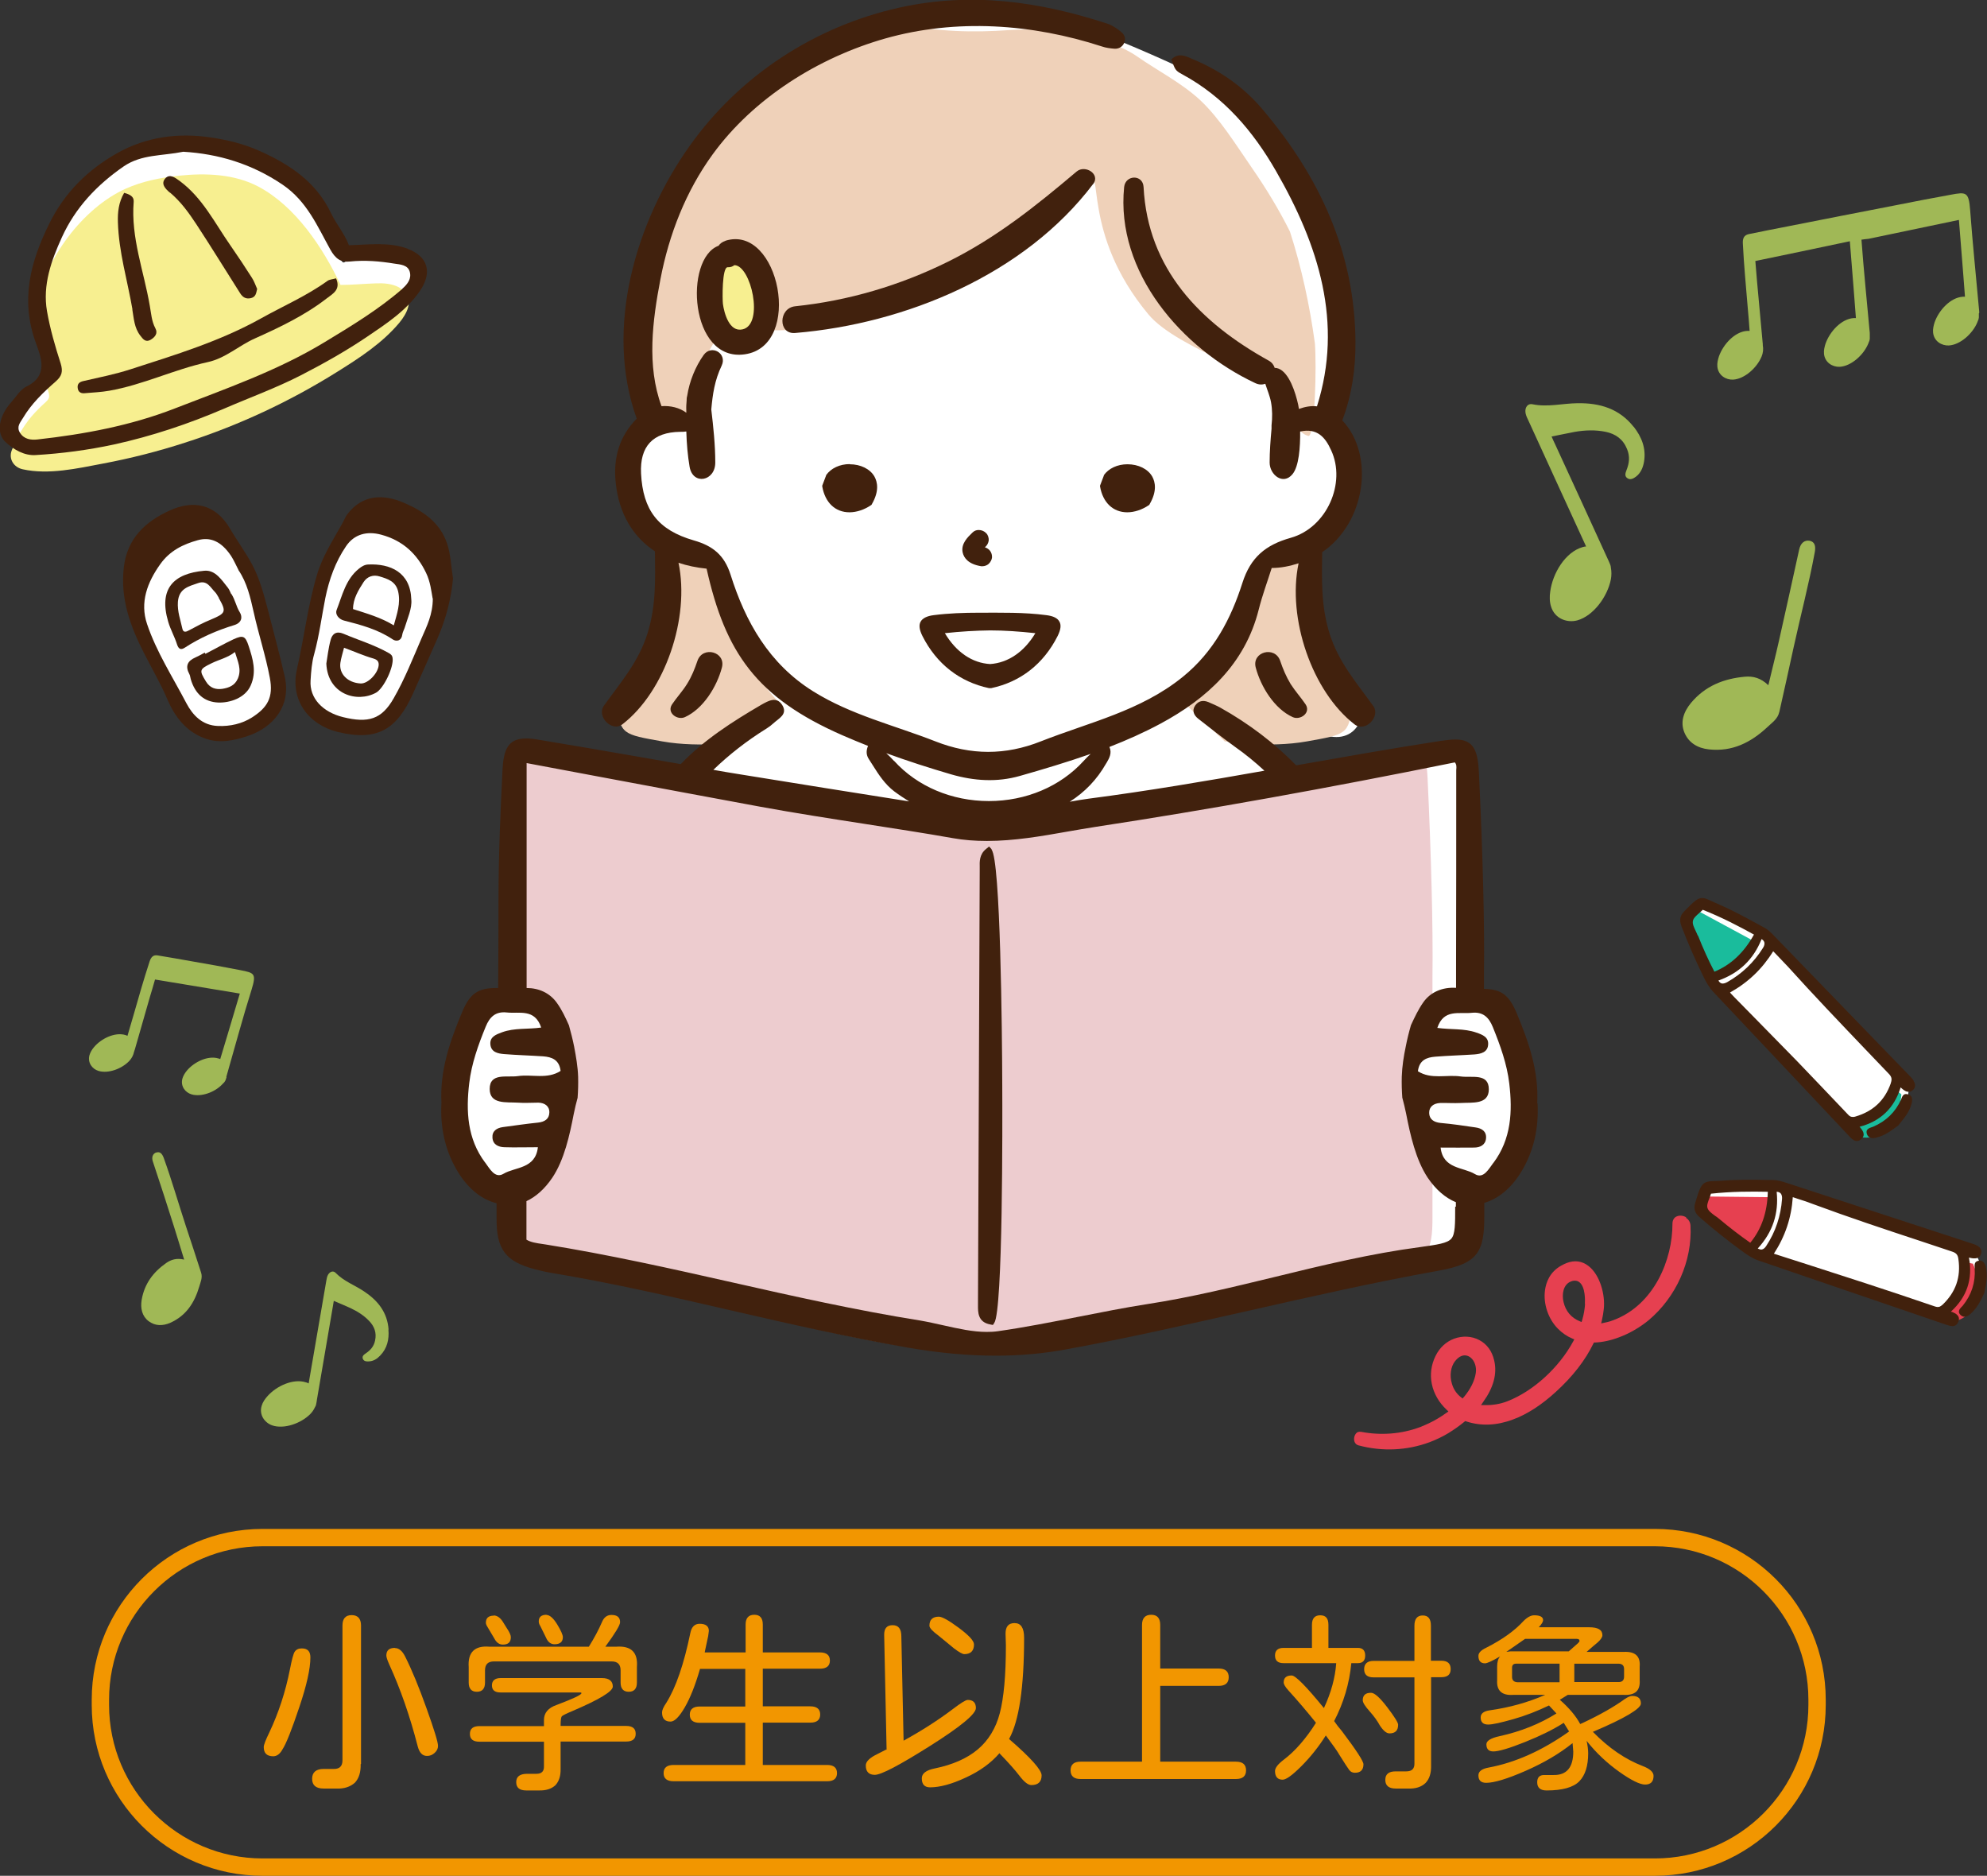
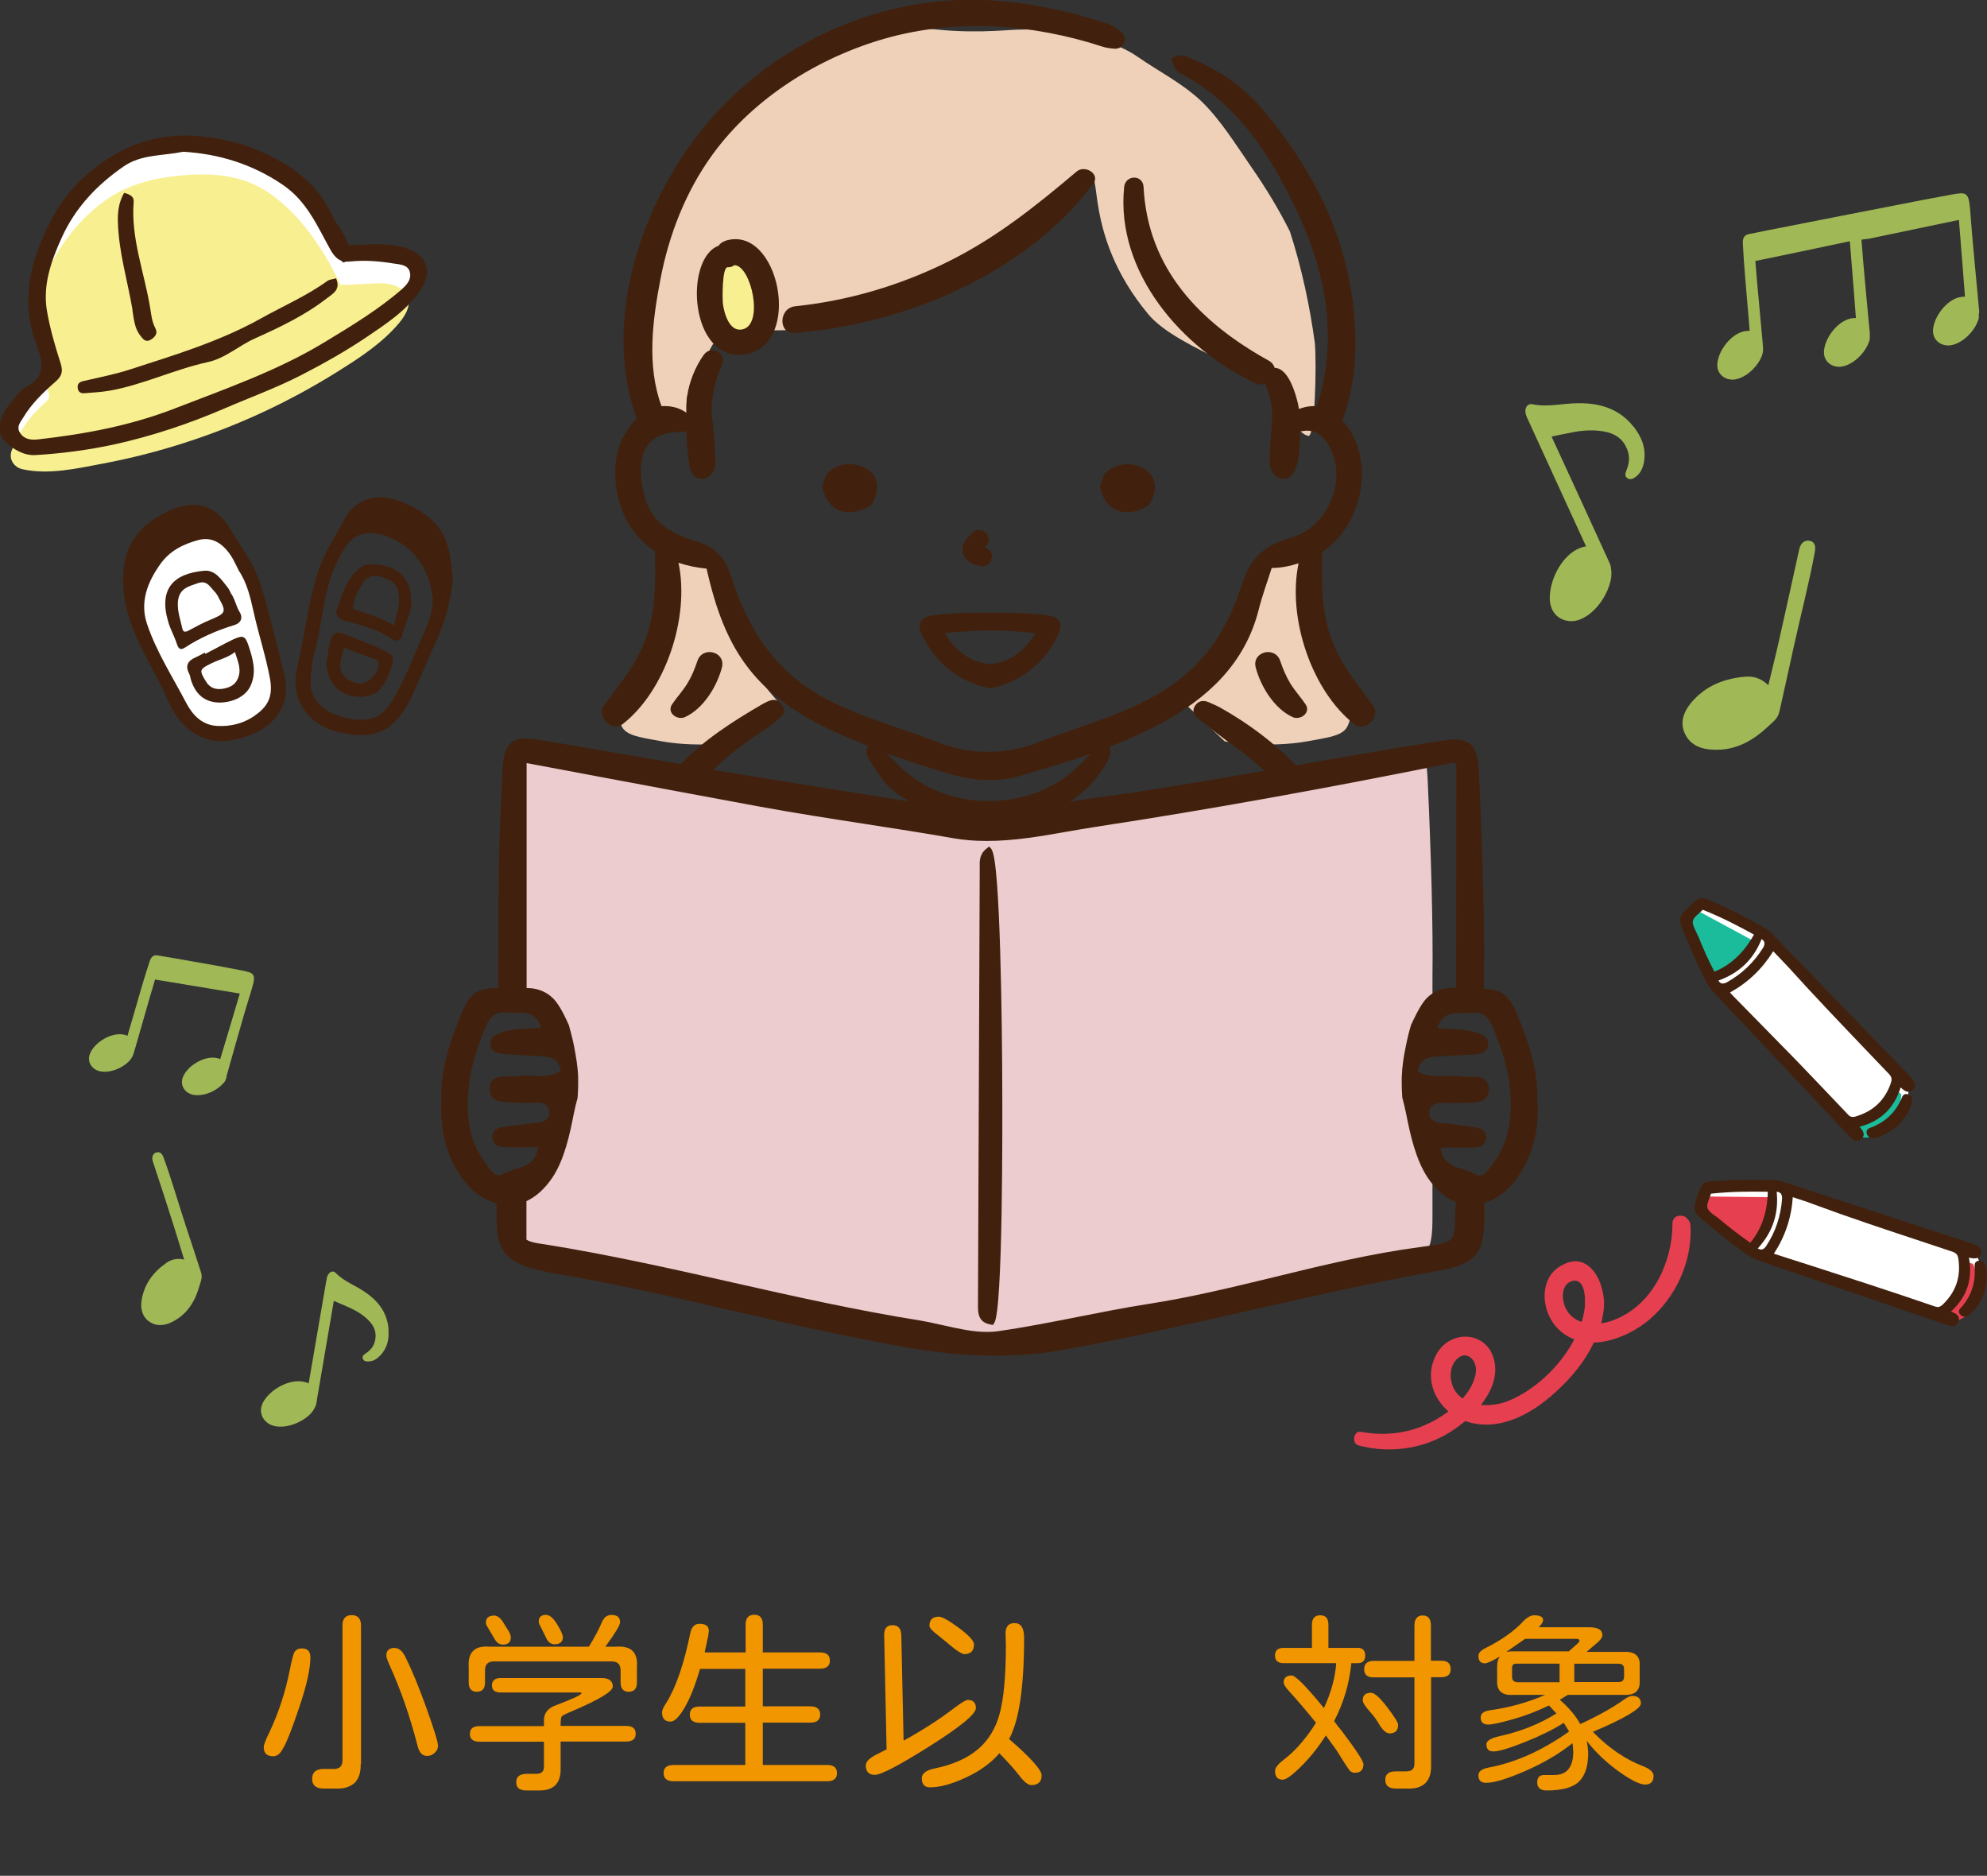
<svg xmlns="http://www.w3.org/2000/svg" id="_レイヤー_2" width="114.59" height="108.16" viewBox="0 0 114.59 108.16">
  <rect x="0" y="0" width="114.59" height="108.16" fill="#333333" stroke="none" />
  <defs>
    <style>.cls-1{fill:#a0b856;}.cls-2{fill:#fff;}.cls-3{fill:#f29600;}.cls-4{fill:#1abc9c;}.cls-5{fill:#41210d;}.cls-6{fill:#edcccf;}.cls-7{fill:#f7ef90;}.cls-8{fill:#e64050;}.cls-9{fill:#efd1b9;}</style>
  </defs>
  <g id="_ナビ">
    <g>
      <g>
-         <path class="cls-3" d="M95.44,89.16c4.88,0,8.85,3.97,8.85,8.85v.3c0,4.88-3.97,8.85-8.85,8.85H15.14c-4.88,0-8.85-3.97-8.85-8.85v-.3c0-4.88,3.97-8.85,8.85-8.85H95.44m0-1H15.14c-5.44,0-9.85,4.41-9.85,9.85v.3c0,5.44,4.41,9.85,9.85,9.85H95.44c5.44,0,9.85-4.41,9.85-9.85v-.3c0-5.44-4.41-9.85-9.85-9.85h0Z" />
        <g>
          <path class="cls-3" d="M17.41,95.05c.33,0,.49,.17,.49,.52,0,.64-.21,1.6-.64,2.87-.43,1.28-.75,2.1-.98,2.45-.14,.25-.32,.38-.52,.38-.37,0-.55-.18-.55-.53,0-.13,.11-.41,.32-.84,.53-1.12,.93-2.33,1.19-3.64,.11-.57,.2-.9,.27-1.01,.09-.14,.23-.2,.41-.2Zm3.39,6.67c.01,.47-.1,.82-.33,1.07-.27,.24-.62,.36-1.07,.34h-.74c-.44,0-.66-.19-.66-.56s.22-.57,.66-.57h.57c.34,.01,.52-.15,.52-.49v-7.78c0-.4,.18-.6,.53-.6s.54,.2,.54,.6v7.98Zm1.98-6.69c.22,0,.42,.16,.58,.48,.39,.77,.8,1.77,1.24,3s.66,1.94,.66,2.16c0,.15-.06,.28-.19,.4-.13,.12-.27,.18-.44,.18-.27,0-.44-.18-.54-.55-.45-1.75-1-3.32-1.64-4.72-.11-.25-.17-.42-.17-.52,0-.29,.16-.44,.49-.44Z" />
          <path class="cls-3" d="M33.96,94.95c.31-.5,.57-.98,.77-1.45,.11-.25,.29-.38,.53-.38,.34,0,.5,.14,.5,.42,0,.17-.28,.63-.85,1.41h.64c.85-.06,1.25,.33,1.18,1.18v.89c0,.35-.16,.53-.47,.53s-.47-.18-.47-.53v-.7c0-.35-.17-.52-.52-.52h-6.78c-.35,0-.52,.17-.52,.52v.7c0,.35-.16,.53-.47,.53s-.47-.18-.47-.53v-.89c-.06-.85,.34-1.25,1.18-1.18h5.74Zm-1.63,4.57h3.78c.37,0,.55,.15,.55,.45s-.18,.45-.55,.45h-3.78v1.57c.01,.41-.09,.72-.3,.95-.23,.21-.54,.31-.95,.3h-.73c-.39,0-.58-.16-.58-.48s.21-.48,.64-.48h.53c.29,0,.44-.14,.43-.43v-1.42h-3.72c-.37,0-.55-.15-.55-.45s.18-.45,.55-.45h3.72v-.35c0-.41,.24-.7,.73-.87,.95-.36,1.43-.58,1.43-.68,0-.03-.02-.04-.06-.04h-4.6c-.34,0-.5-.14-.5-.41s.17-.42,.5-.42h5.84c.42,0,.63,.17,.63,.49,0,.28-.78,.75-2.35,1.42-.36,.15-.56,.25-.6,.31-.04,.06-.06,.24-.06,.55Zm-3.86-6.37c.19,0,.37,.12,.52,.35l.23,.37c.16,.24,.24,.41,.24,.53,0,.29-.15,.43-.46,.43-.21,0-.37-.12-.49-.35l-.38-.64c-.07-.11-.11-.2-.11-.27,0-.27,.15-.41,.46-.41Zm3.04-.03c.19,0,.4,.18,.62,.54,.22,.36,.33,.61,.33,.74,0,.27-.16,.41-.48,.41-.21,0-.38-.12-.49-.38l-.33-.67c-.06-.09-.09-.18-.09-.27,0-.25,.15-.38,.45-.38Z" />
          <path class="cls-3" d="M42.98,101.78v-2.44h-2.63c-.38,0-.57-.16-.57-.47s.19-.47,.57-.47h2.63v-2.17h-2.61c-.27,.93-.56,1.67-.88,2.22s-.59,.82-.82,.82c-.33,0-.49-.18-.49-.53,0-.13,.08-.31,.25-.56,.55-.88,1.01-2.22,1.38-4.01,.07-.36,.25-.54,.54-.54,.35,0,.53,.14,.53,.41l-.04,.3-.15,.7-.05,.24h2.36v-1.61c0-.37,.17-.56,.5-.56s.49,.19,.49,.56v1.61h3.29c.39,0,.58,.16,.58,.47s-.19,.47-.58,.47h-3.29v2.17h2.74c.38,0,.57,.16,.57,.47s-.19,.47-.57,.47h-2.74v2.44h3.71c.38,0,.57,.16,.57,.47s-.19,.47-.57,.47h-8.85c-.39,0-.58-.16-.58-.47s.19-.47,.58-.47h4.15Z" />
          <path class="cls-3" d="M51.13,100.9l-.14-6.64c0-.37,.16-.55,.49-.55s.5,.21,.5,.64l.13,6.02c1.07-.59,2.02-1.2,2.85-1.83,.45-.34,.73-.52,.85-.52,.31,0,.47,.16,.47,.47,0,.34-.88,1.07-2.64,2.18-1.76,1.11-2.82,1.67-3.19,1.67-.34,0-.52-.18-.52-.54,0-.23,.23-.45,.69-.67l.49-.25Zm7.07-.62c1.25,1.08,1.87,1.78,1.87,2.09,0,.37-.2,.56-.59,.56-.19,0-.42-.18-.7-.55-.22-.29-.59-.71-1.12-1.26l-.02-.03c-.49,.57-1.14,1.04-1.95,1.41-.81,.38-1.5,.56-2.05,.56-.32,0-.48-.17-.48-.52,0-.28,.25-.47,.75-.57,1.02-.21,1.85-.57,2.47-1.09,.62-.52,1.05-1.22,1.28-2.1s.35-2.18,.35-3.91l-.02-.67c0-.41,.17-.61,.52-.61,.37,0,.55,.28,.55,.85,0,2.84-.29,4.78-.86,5.82Zm-4.06-7.06c.19,0,.57,.21,1.15,.64,.58,.43,.88,.75,.88,.96,0,.37-.19,.56-.56,.56-.1,0-.3-.11-.59-.33l-.9-.74c-.34-.25-.52-.44-.52-.57,0-.34,.18-.52,.54-.52Z" />
-           <path class="cls-3" d="M65.86,101.6v-7.9c0-.39,.18-.59,.53-.59s.52,.2,.52,.59v2.51h3.37c.39,0,.58,.17,.58,.5s-.19,.5-.58,.5h-3.37v4.37h4.37c.39,0,.58,.17,.58,.5s-.19,.5-.58,.5h-8.97c-.38,0-.57-.17-.57-.5s.19-.5,.57-.5h3.56Z" />
          <path class="cls-3" d="M75.66,95.02v-1.33c0-.37,.16-.55,.48-.55s.47,.18,.47,.55v1.33h1.7c.28,0,.42,.15,.42,.44s-.14,.44-.42,.44h-.38c-.11,1.17-.44,2.28-.99,3.34l.21,.29,.23,.28c.83,1.1,1.25,1.74,1.25,1.92,0,.33-.17,.49-.49,.49-.14,0-.25-.05-.33-.16-.08-.11-.27-.39-.56-.86-.11-.2-.38-.58-.79-1.13-.42,.66-.89,1.25-1.41,1.77-.52,.52-.88,.78-1.08,.78-.29,0-.44-.17-.44-.5,0-.18,.17-.4,.5-.65,.33-.25,.66-.56,.97-.92,.31-.36,.61-.76,.89-1.21l-.02-.03c-.54-.67-1.06-1.28-1.58-1.85-.17-.19-.26-.34-.26-.45,0-.26,.15-.4,.46-.4,.22,0,.84,.63,1.86,1.88,.42-.9,.65-1.76,.71-2.59h-3.04c-.33,0-.49-.15-.49-.44s.16-.44,.49-.44h1.64Zm3.41,2.59c.2,0,.51,.28,.93,.83,.42,.55,.63,.89,.63,1.01,0,.34-.17,.5-.5,.5-.17,0-.35-.15-.55-.45-.14-.26-.34-.54-.6-.83s-.39-.5-.39-.63c0-.29,.16-.43,.47-.43Zm3.46-1.85h.59c.36,0,.54,.16,.54,.48s-.18,.47-.54,.47h-.59v5.09c.01,.44-.09,.77-.32,1.01-.24,.23-.58,.34-1.01,.32h-.71c-.4,0-.6-.17-.6-.5s.2-.49,.6-.49h.61c.32,0,.48-.15,.47-.47v-4.95h-2.36c-.36,0-.54-.16-.54-.47s.18-.48,.54-.48h2.36v-2.03c0-.39,.16-.59,.48-.59s.47,.2,.47,.59v2.03Z" />
          <path class="cls-3" d="M89.93,97.99c.54,.47,.95,.95,1.2,1.42l.14-.06c1-.47,1.81-.93,2.43-1.38,.18-.12,.32-.18,.43-.18,.34,0,.5,.15,.5,.44s-.92,.85-2.77,1.63c.92,.94,1.88,1.59,2.87,1.97,.42,.16,.63,.35,.63,.57,0,.34-.17,.5-.49,.5-.29,0-.79-.24-1.48-.73-.69-.49-1.33-1.08-1.89-1.79,.06,.27,.09,.51,.09,.72,0,.72-.17,1.26-.51,1.61-.34,.35-.97,.53-1.89,.53-.36,0-.54-.16-.54-.47,0-.28,.13-.42,.4-.42h.55c.75,.01,1.13-.44,1.13-1.35l-.04-.49c-.76,.61-1.66,1.14-2.71,1.6-1.05,.46-1.81,.69-2.27,.69-.3,0-.45-.14-.45-.43,0-.23,.2-.38,.59-.45,1.55-.29,3.09-.98,4.64-2.08l-.31-.5c-.59,.38-1.34,.75-2.24,1.11-.9,.36-1.51,.54-1.82,.54-.27,0-.4-.14-.4-.41,0-.2,.25-.36,.76-.47,1.23-.27,2.32-.71,3.28-1.31l-.43-.46c-.67,.32-1.35,.59-2.06,.79s-1.19,.31-1.45,.31c-.29,0-.43-.14-.43-.41,0-.22,.17-.36,.52-.41,1.15-.16,2.21-.46,3.2-.89h-1.86c-.64,.04-.95-.25-.91-.85v-.78c0-.25,.05-.45,.17-.59-.46,.27-.75,.4-.87,.4-.25,0-.38-.14-.38-.43,0-.17,.15-.33,.45-.47,.91-.46,1.63-.97,2.15-1.54,.22-.22,.43-.33,.61-.33,.34,0,.52,.09,.52,.28,0,.09-.08,.23-.25,.41h2.9c.52,0,.77,.15,.77,.46,0,.11-.09,.25-.28,.42l-.24,.2-.39,.34h2.15c.65-.03,.96,.25,.91,.85v.78c.04,.6-.26,.88-.91,.85h-3.24l-.47,.29Zm-3.07-2.74l.25-.03h3.36l.52-.46c.06-.06,.1-.1,.1-.14,0-.08-.05-.12-.15-.12h-2.99l-1.08,.75Zm3.08,1.74v-1.06h-2.51c-.15,0-.23,.08-.23,.23v.53c0,.2,.11,.3,.31,.31h2.43Zm.85,0h2.56c.21,0,.31-.11,.31-.31v-.44c0-.2-.1-.3-.31-.31h-2.56v1.06Z" />
        </g>
      </g>
      <g>
        <g id="_クレヨン">
          <g id="_黄色いクレヨン">
            <path id="_白" class="cls-2" d="M98.23,52.04l-1.03,.88,1.48,3.7s8.31,8.83,8.35,8.81,.93-.01,1.53-.31c.6-.29,1.38-.97,1.43-1.5,.04-.52,.13-1.04,.13-1.04l-7.5-7.72-.97-.97-3.42-1.85Z" />
            <g>
              <path class="cls-4" d="M109.24,62.74l-.03,.08c-.14,.44-.35,.8-.65,1.08-.06,.06-.15,.09-.26,.1h-.02s-.02,.02-.02,.02c-.15,.17-.31,.31-.42,.38-.25,.18-1.27,.44-1.28,.45l-.1,.03,.59,.62h.01s.11,.05,.27,.07c.26,.05,.63,.05,.91-.17,.14-.11,.28-.21,.43-.31,.31-.21,.6-.41,.73-.68,.19-.39,.24-1.25,.25-1.28v-.03s-.43-.36-.43-.36Z" />
              <path class="cls-4" d="M96.97,53.14l1.68,3.27h.05s.38-.12,.83-.32c.46-.2,.75-.48,.93-.89,.17-.39,.52-.79,.52-.79l.02-.02-.03-.22-3.24-1.75-.76,.72Z" />
            </g>
            <g>
              <path class="cls-5" d="M110.36,62.31c-.05-.07-.11-.15-.18-.22-2.62-2.7-5.23-5.41-7.85-8.11-.2-.21-.38-.39-.62-.51l-.2-.11c-.77-.42-1.57-.86-2.4-1.22-.15-.06-.27-.12-.38-.17-.2-.09-.34-.16-.47-.18-.32-.06-.54,.15-1.14,.77-.24,.24-.28,.5-.15,.85,.36,.94,.77,1.88,1.26,2.89,.15,.31,.33,.63,.58,.9,1.22,1.29,2.43,2.58,3.65,3.87,1.39,1.48,2.78,2.95,4.17,4.43,.11,.12,.24,.26,.4,.29,.11,.02,.21-.02,.31-.11,.28-.25,.07-.5-.07-.68l-.03-.03s0,0,0,0c1.2-.31,2-1.07,2.37-2.27,0,0,.01,.01,.02,.02,.06,.05,.11,.1,.17,.14,.07,.05,.14,.08,.21,.09,.11,.02,.21-.01,.3-.09,.11-.1,.21-.27,.04-.54Zm-12.45-8.36c-.03-.08-.07-.16-.11-.25-.1-.21-.21-.42-.17-.6,.03-.16,.19-.3,.36-.45,.07-.06,.14-.12,.21-.19,1.11,.44,2.12,.97,2.95,1.43-.58,1.04-1.32,1.74-2.28,2.14-.33-.63-.65-1.33-.95-2.09Zm1.4,2.76c-.08-.01-.15-.07-.21-.17,1.2-.43,2.02-1.21,2.49-2.39,.09,.05,.14,.12,.16,.19,.02,.09,0,.2-.08,.32-.52,.83-1.21,1.49-2.06,1.97-.11,.06-.21,.09-.3,.08Zm9.73,5.76c-.35,.99-1.02,1.61-2.03,1.91-.09,.03-.16,.03-.22,.02-.08-.01-.15-.06-.23-.15-1.08-1.14-2.05-2.15-2.94-3.08-.82-.84-1.65-1.69-2.46-2.51-.38-.38-.75-.77-1.13-1.15-.07-.07-.13-.14-.2-.21l-.06-.07c1.04-.58,1.86-1.36,2.49-2.38,.08,.08,.16,.17,.24,.25,.21,.22,.41,.43,.61,.64,1.46,1.62,3,3.23,4.48,4.78,.44,.46,.89,.93,1.33,1.39,.18,.18,.2,.32,.12,.55Z" />
              <path class="cls-5" d="M110.04,63.11s-.04-.01-.06-.02c-.21-.04-.28,.13-.33,.27,0,.02-.02,.04-.02,.05-.32,.71-.86,1.24-1.61,1.56-.03,.01-.06,.02-.09,.03-.14,.05-.35,.12-.27,.38,.04,.13,.13,.21,.26,.24,.1,.02,.21,0,.31-.03,.45-.11,.82-.38,1.17-.64l.08-.06,.07-.09c.29-.36,.59-.72,.7-1.2,.08-.33-.07-.46-.2-.5Z" />
            </g>
          </g>
          <g id="_青いクレヨン">
            <path id="_白-2" class="cls-2" d="M98.53,68.47l-.47,1.28,3.13,2.61,10.98,3.61s.35,.33,.49,.22,.51-.37,.82-.72c.3-.36,.9-1.22,.9-1.51,0-.29,.04-.63-.07-.87-.11-.25-.38-.82-.38-.82l-1.68-.66-9.31-3.05-.86-.22-3.56,.14Z" />
            <g>
              <path class="cls-8" d="M113.79,72.9v-.03s-.56-.12-.56-.12l.02,.09c.08,.46,.06,.87-.07,1.26-.03,.08-.09,.15-.19,.21h-.02s0,.04,0,.04c-.06,.22-.13,.41-.19,.53-.14,.28-.91,.98-.92,.99l-.07,.07,.81,.27h.01s.12-.02,.27-.07c.25-.08,.59-.25,.73-.58,.07-.16,.15-.32,.23-.47,.17-.33,.34-.64,.33-.94,0-.43-.37-1.22-.38-1.25Z" />
              <path class="cls-8" d="M101.92,69.03l-3.68-.04-.33,.99,3.01,2.11,.04-.03s.29-.28,.59-.66c.31-.4,.44-.77,.41-1.22-.03-.42,.09-.94,.09-.94v-.03s-.12-.18-.12-.18Z" />
              <path class="cls-8" d="M97.25,70.2c-.16-.11-.37-.13-.53-.07-.17,.06-.27,.22-.27,.43,.01,2.06-1.05,4.68-3.4,5.56-.06,.02-.13,.05-.2,.07-.1,.03-.21,.06-.33,.08l-.18,.04,.04-.18c.05-.22,.09-.44,.11-.65,.09-.81-.21-1.96-.88-2.48-.37-.29-.8-.35-1.27-.17-.1,.04-.2,.09-.31,.15-.66,.37-.87,.97-.93,1.41-.11,.79,.19,1.67,.75,2.23,.24,.24,.51,.43,.82,.56l.12,.05-.06,.11c-.82,1.52-2.3,2.87-3.78,3.45l-.05,.02c-.39,.15-.84,.22-1.27,.21h-.22s.13-.19,.13-.19c.59-.82,.81-1.62,.63-2.38-.12-.54-.42-.95-.86-1.18-.43-.23-.96-.26-1.45-.08-.46,.17-.84,.52-1.07,.99-.52,1.04-.27,2.26,.64,3.11l.1,.1-.12,.08c-.32,.23-.67,.44-1.01,.6-.17,.08-.34,.15-.51,.22-1.08,.4-2.25,.49-3.4,.27-.06-.01-.12,0-.17,.01-.14,.05-.24,.24-.23,.43,0,.08,.04,.28,.25,.34,1.38,.37,2.8,.3,4.1-.18,.37-.14,.73-.31,1.08-.52,.31-.19,.64-.42,.93-.66l.05-.04,.06,.02c.85,.28,1.76,.24,2.69-.11,.82-.3,1.65-.84,2.47-1.59,.97-.88,1.7-1.82,2.17-2.79l.03-.06h.07c.44-.02,.91-.12,1.38-.3h0c.6-.22,1.2-.57,1.7-.98,1.6-1.34,2.53-3.43,2.42-5.46-.01-.19-.1-.35-.26-.45Zm-12.83,10.35l-.07,.09-.09-.07c-.26-.2-.44-.47-.53-.79-.14-.46-.07-.97,.18-1.29,.12-.15,.24-.25,.37-.3,.18-.07,.37-.04,.53,.09,.23,.18,.35,.54,.3,.88-.07,.47-.3,.93-.69,1.4Zm6.99-5.36c-.02,.29-.07,.6-.16,.91l-.04,.13-.12-.05c-.48-.2-.8-.58-.92-1.1-.11-.45-.02-1.02,.43-1.19,.02,0,.03-.01,.05-.02,.21-.06,.36,0,.44,.07,.35,.28,.32,1.08,.31,1.24Z" />
            </g>
            <g>
              <path class="cls-5" d="M112.55,75.65l-.04-.02s0,0,0,0c.92-.84,1.27-1.88,1.04-3.11,0,0,.02,0,.03,0,.07,.02,.14,.03,.22,.04,.08,0,.16,0,.22-.02,.11-.03,.18-.11,.22-.22,.05-.14,.06-.34-.21-.49-.07-.04-.16-.08-.26-.11-3.57-1.17-7.15-2.34-10.73-3.51-.27-.09-.52-.16-.79-.17h-.23c-.88-.02-1.79-.03-2.69,.04-.16,.01-.3,.02-.42,.02-.22,0-.38,.02-.5,.06-.3,.1-.41,.39-.65,1.21-.1,.32-.02,.58,.26,.82,.76,.66,1.56,1.31,2.47,1.97,.28,.2,.58,.41,.94,.53,1.68,.57,3.36,1.15,5.03,1.72,1.92,.66,3.84,1.31,5.76,1.97,.16,.05,.34,.12,.49,.07,.1-.03,.18-.11,.23-.24,.13-.35-.17-.48-.38-.57Zm-11.61-3.99c-.59-.41-1.2-.88-1.82-1.4-.07-.06-.14-.11-.22-.16-.19-.14-.38-.28-.43-.45-.05-.15,.03-.35,.11-.56,.03-.09,.07-.17,.09-.26,1.19-.13,2.32-.13,3.28-.11-.03,1.19-.36,2.15-1.02,2.95Zm.7,.38c-.08,.03-.17,0-.27-.05,.86-.94,1.22-2.02,1.09-3.27,.1,0,.18,.04,.23,.09,.06,.07,.09,.18,.08,.32-.07,.98-.37,1.89-.91,2.71-.07,.11-.15,.18-.23,.2Zm10.39,3.19c-.07,.06-.13,.1-.18,.12-.08,.02-.16,.02-.27-.02-1.49-.51-2.81-.95-4.04-1.35-1.11-.36-2.25-.73-3.34-1.08-.51-.16-1.02-.33-1.53-.49-.09-.03-.18-.06-.28-.09l-.09-.03c.65-1,1.01-2.07,1.09-3.26,.11,.04,.22,.07,.33,.11,.29,.09,.56,.18,.84,.29,2.05,.76,4.16,1.46,6.19,2.13,.61,.2,1.22,.41,1.83,.61,.24,.08,.33,.19,.36,.43,.15,1.04-.15,1.9-.91,2.63Z" />
              <path class="cls-5" d="M114.11,72.7s-.04,0-.06,.01c-.2,.06-.18,.25-.17,.39,0,.02,0,.04,0,.06,.05,.78-.18,1.5-.69,2.13-.02,.02-.04,.05-.07,.07-.1,.11-.25,.27-.06,.46,.1,.1,.21,.13,.34,.09,.1-.03,.19-.1,.26-.17,.35-.31,.55-.71,.74-1.11l.04-.09,.02-.11c.09-.45,.18-.91,.06-1.39-.09-.33-.27-.37-.41-.35Z" />
            </g>
          </g>
        </g>
        <g>
          <path class="cls-1" d="M94.21,24.61c-.83-1.05-1.95-1.38-3.24-1.36-.86,.01-1.72,.24-2.59,.06-.27-.06-.43,.17-.41,.44,.01,.15,.08,.31,.15,.45,1.12,2.44,2.23,4.88,3.35,7.31-.07,0-.14,.02-.21,.04-.99,.29-1.72,1.5-1.86,2.57-.04,.28-.04,.58,.05,.86,.22,.71,.94,.95,1.52,.79,.92-.26,1.74-1.37,1.93-2.37,.04-.22,.04-.45,0-.66,0-.07-.02-.14-.05-.21-.05-.12-.1-.24-.16-.36-1-2.19-2-4.37-3.01-6.56-.07-.14-.13-.28-.2-.44,.48-.09,.91-.19,1.35-.27,.59-.1,1.18-.12,1.77,0,.57,.12,1,.42,1.23,.99,.18,.43,.13,.82-.03,1.22-.06,.16-.13,.35,.06,.47,.17,.11,.34,.01,.48-.09,.28-.21,.41-.52,.47-.86,.13-.77-.13-1.43-.6-2.03Z" />
          <path class="cls-1" d="M114.14,18.05s0-.02,0-.03c0-.06,0-.11-.01-.17-.17-1.9-.37-3.81-.51-5.71-.08-1.08-.22-1.08-1.13-.91-1.05,.19-2.09,.39-3.14,.6-2.09,.4-4.19,.82-6.29,1.23-.74,.14-1.47,.29-2.21,.44-.27,.06-.36,.24-.34,.55,.06,1.23,.18,2.45,.28,3.68,.04,.45,.08,.9,.11,1.35-.05,0-.1,0-.15,0-.71,.05-1.37,.77-1.62,1.47-.06,.19-.11,.39-.09,.59,.05,.51,.5,.77,.91,.75,.66-.04,1.37-.68,1.64-1.33,.09-.21,.11-.44,.07-.65,0-.06,0-.12-.01-.17-.11-1.16-.21-2.33-.32-3.49-.03-.39-.06-.77-.1-1.2,1.82-.38,3.62-.75,5.45-1.14,.08,.96,.15,1.86,.22,2.75,.04,.56,.09,1.12,.13,1.68-.04,0-.08,0-.13,0-.71,.05-1.37,.77-1.62,1.47-.06,.19-.11,.39-.09,.59,.05,.51,.5,.77,.91,.75,.66-.04,1.37-.68,1.64-1.33,.01-.03,.02-.05,.03-.08,.03-.05,.05-.12,.06-.2,0-.08,0-.16,0-.24,0-.01,0-.02,0-.03,0-.06,0-.11-.01-.17-.16-1.76-.34-3.52-.47-5.28,.14-.02,.27-.04,.41-.05,1.74-.36,3.45-.72,5.21-1.09,.08,.96,.15,1.86,.22,2.75,.04,.56,.09,1.12,.13,1.68-.04,0-.08,0-.13,0-.71,.05-1.37,.77-1.62,1.47-.06,.19-.11,.39-.09,.59,.05,.51,.5,.77,.91,.75,.66-.04,1.37-.68,1.64-1.33,.01-.03,.02-.05,.03-.08,.03-.05,.05-.12,.06-.2,0-.08,0-.16,0-.24Z" />
          <path class="cls-1" d="M102.61,41.07c.28-1.25,.56-2.5,.83-3.75,.4-1.83,.88-3.64,1.22-5.49,.06-.34,0-.59-.3-.65-.3-.05-.52,.14-.6,.5-.38,1.76-.78,3.52-1.17,5.28-.18,.81-.39,1.62-.61,2.55-.44-.42-.87-.53-1.35-.49-1.22,.11-2.29,.53-3.11,1.51-.43,.52-.63,1.11-.38,1.71,.24,.58,.75,.9,1.41,.97,1.35,.15,2.43-.4,3.38-1.29,.26-.25,.59-.46,.68-.86Z" />
        </g>
        <g id="_帽子">
          <path id="_白-3" class="cls-2" d="M8.27,8.57s-2.46,1.06-3.37,2.2c-.91,1.14-1.11,1.03-1.66,2.26-.54,1.23-.71,.75-.91,2.35s-.49,.97-.2,2.37c.29,1.4,.57,1.8,.77,2.63s.54,.51,.03,1.23c-.51,.71-.29,.57-1.06,1.23-.77,.66-1.19,.51-1.22,1.11-.03,.6-.34,.83,0,1.17,.34,.34,.54,.63,1.02,.63s1.57-.4,2.4-.4c.83,0,3.6-.94,4.69-1.12,1.09-.17,2.52,.22,4.6-1.03,2.09-1.26,3.19-1.34,5.18-2.8,1.99-1.46,3.55-2.17,4.22-2.83s1.2-.74,1.17-1.53c-.03-.79,.66-1.07-.33-1.22-.99-.14-1.73-.49-2.76-.29-1.03,.2-.94,1.29-1.37-.06s-.83-2.49-1.66-3.17c-.83-.69-1.09-1.03-2.34-1.69-1.26-.66-1.86-1.06-3.35-1.29-1.48-.23-3.86,.23-3.86,.23Z" />
          <path class="cls-7" d="M23.43,16.92c-.1-.13-.24-.25-.44-.36-.4-.21-.88-.24-1.33-.22-.67,.02-1.35,.09-2.02,.09-1.01-2.14-2.59-4.53-4.74-5.67-1.38-.73-3.04-.79-4.57-.63-1.06,.11-2.12,.32-3.08,.75-2.49,1.12-4.65,4.06-5.15,6.73-.02,.13-.04,.26-.06,.39,.13,.53,.29,1.04,.44,1.56,.16,.55,.43,1.14,.39,1.72-.02,.27-.1,.54-.23,.8,.02,.06,.03,.12,.05,.18,.12,.45,.29,.63-.07,.94-.28,.25-.55,.52-.8,.81-.49,.58-.86,1.25-1.14,1.95-.2,.51,.12,.99,.63,1.1,1.5,.33,3.15-.05,4.63-.33,1.59-.3,3.17-.7,4.71-1.2,3.1-.99,6.07-2.38,8.83-4.11,1.28-.8,2.57-1.64,3.55-2.81,.45-.54,.76-1.21,.37-1.72Z" />
          <g>
            <path class="cls-5" d="M23.51,14.34c-1.1-.4-2.22-.23-3.39-.2-.24-.66-.72-1.2-1.02-1.83-.86-1.82-2.4-2.84-4.16-3.62-.88-.39-1.81-.62-2.76-.76-1.9-.29-3.75-.04-5.42,.9-1.68,.95-3.02,2.25-3.91,4.05-1.11,2.24-1.68,4.43-.78,6.9,.3,.82,.74,1.89-.55,2.51-.35,.17-.59,.59-.87,.9-.73,.82-.89,1.79-.32,2.31,.47,.43,1.07,.78,1.72,.74,1.52-.09,3.03-.29,4.52-.61,2.19-.48,4.31-1.19,6.36-2.07,1.48-.64,3-1.19,4.44-1.93,1.3-.67,2.58-1.39,3.78-2.2,1.11-.75,2.26-1.5,3.05-2.63,.76-1.09,.48-2.02-.71-2.46Zm-.3,2.31c-1.38,1.2-2.94,2.14-4.49,3.08-2.72,1.65-5.72,2.69-8.66,3.83-2.52,.98-5.2,1.48-7.9,1.78-.36,.04-.77,0-1.01-.39-.21-.34,.01-.58,.17-.84,.49-.83,1.18-1.49,1.9-2.12,.35-.31,.42-.57,.28-1.03-.32-.99-.61-1.99-.79-3.02-.26-1.51,.25-2.92,.86-4.26,.78-1.71,2.02-3.02,3.57-4.09,1.03-.7,2.19-.59,3.43-.84,2,.12,3.93,.68,5.73,1.9,1.4,.95,2,2.39,2.75,3.74,.29,.52,.6,.75,1.12,.69,.87-.09,1.72-.02,2.57,.12,.34,.05,.78,.07,.89,.47,.11,.39-.11,.7-.43,.98Z" />
            <path class="cls-5" d="M18.88,16.2c-1.19,.86-2.54,1.44-3.81,2.15-2.38,1.33-4.96,2.11-7.53,2.94-.89,.29-1.81,.47-2.72,.68-.23,.05-.37,.15-.34,.4,.03,.26,.21,.33,.44,.3,.46-.04,.93-.06,1.38-.14,1.95-.34,3.75-1.23,5.68-1.65,1.02-.22,1.79-.95,2.71-1.36,1.45-.65,2.9-1.34,4.16-2.32,.34-.26,.82-.5,.53-1.15-.21,.06-.38,.06-.5,.15Z" />
-             <path class="cls-5" d="M9.8,11.1c.62,.52,1.09,1.17,1.53,1.84,.86,1.31,1.68,2.65,2.52,3.97,.14,.22,.32,.35,.62,.28,.29-.07,.3-.29,.36-.53-.09-.2-.17-.44-.3-.64-.4-.63-.82-1.26-1.25-1.88-.9-1.29-1.6-2.73-2.91-3.7-.26-.19-.57-.43-.82-.17-.31,.32-.01,.62,.25,.84Z" />
            <path class="cls-5" d="M7.63,17.84c.09,.52,.11,1.06,.46,1.51,.16,.21,.31,.41,.6,.24,.25-.15,.43-.37,.27-.66-.22-.41-.24-.86-.32-1.29-.34-2-1.1-3.93-.93-6.01,.02-.3-.22-.42-.55-.51-.32,.55-.38,1.12-.36,1.7,.05,1.71,.55,3.35,.84,5.03Z" />
          </g>
        </g>
        <g>
          <path class="cls-1" d="M13.05,62.1s.03-.1,.04-.14c.47-1.63,.91-3.28,1.42-4.9,.28-.92,.17-.96-.65-1.12-.93-.18-1.86-.35-2.8-.51-.66-.12-1.31-.23-1.97-.34-.24-.04-.37,.08-.46,.34-.34,1.04-.64,2.09-.94,3.14-.11,.39-.23,.77-.34,1.16-.04-.02-.08-.04-.12-.05-.6-.18-1.39,.2-1.81,.7-.11,.13-.21,.29-.26,.46-.12,.44,.16,.8,.52,.91,.56,.17,1.35-.12,1.78-.58,.14-.15,.23-.33,.27-.52,.02-.05,.03-.1,.05-.15,.29-1,.57-2,.86-3,.1-.33,.2-.66,.3-1.02,1.63,.27,3.24,.54,4.89,.81-.24,.82-.47,1.59-.7,2.35-.14,.48-.29,.96-.43,1.43-.03-.02-.07-.03-.11-.04-.6-.18-1.39,.2-1.81,.7-.11,.13-.21,.29-.26,.46-.12,.44,.16,.8,.52,.91,.56,.17,1.35-.12,1.78-.58,.02-.02,.03-.04,.05-.05,.04-.03,.08-.08,.12-.15,.03-.06,.05-.13,.07-.2,0,0,0-.02,0-.03Z" />
          <path class="cls-1" d="M22.41,76.67c-.07-1-.62-1.68-1.42-2.21-.54-.36-1.16-.58-1.63-1.06-.14-.15-.33-.08-.44,.1-.06,.1-.08,.23-.1,.34-.34,1.98-.68,3.96-1.02,5.93-.05-.02-.09-.05-.15-.06-.73-.24-1.7,.2-2.23,.8-.14,.16-.27,.34-.33,.55-.16,.53,.18,.98,.61,1.13,.68,.23,1.65-.11,2.19-.65,.12-.12,.21-.26,.28-.41,.03-.04,.05-.09,.06-.15,.02-.1,.04-.19,.05-.29,.3-1.77,.61-3.55,.91-5.32,.02-.12,.04-.23,.06-.36,.33,.14,.64,.27,.95,.41,.4,.19,.78,.42,1.09,.75,.3,.31,.44,.68,.34,1.13-.07,.34-.27,.56-.54,.74-.1,.07-.23,.16-.16,.32,.06,.14,.21,.15,.34,.14,.26-.01,.47-.14,.65-.33,.41-.42,.53-.94,.48-1.51Z" />
          <path class="cls-1" d="M9.01,66.45c-.21,.08-.28,.29-.19,.54,.42,1.26,.83,2.52,1.23,3.79,.19,.59,.36,1.18,.57,1.85-.44-.1-.75,0-1.04,.2-.74,.52-1.25,1.19-1.41,2.12-.08,.49,.02,.94,.4,1.23,.37,.28,.81,.29,1.26,.09,.91-.41,1.39-1.16,1.66-2.08,.07-.25,.2-.51,.11-.8-.29-.9-.58-1.79-.88-2.69-.43-1.31-.81-2.64-1.28-3.94-.09-.24-.22-.38-.43-.3Z" />
        </g>
        <g id="_園児_女の子">
-           <path id="_白-4" class="cls-2" d="M87.13,59.3c-.45-1.27-2.07-1.57-2.17-1.56s-.23-2.09-.23-2.09l-.27-12.31-8.88,1.3-1.69-.5s-.03-.03-.05-.04c-.86-.73-2.43-1.83-3.69-2.7,2.17,.48,4.4,.69,6.59,1.07,1.85,.32,2.47-2.07,.77-2.78-.32-.13-.76-1.1-.93-1.41-.39-.72-.64-1.49-.82-2.29-.36-1.6-.3-3.24-.29-4.86,.35-.14,.68-.31,.91-.53,.65-.61,1.8-2.07,1.84-3.27,0-.18,0-.37,0-.56-.1-.54-.27-1.07-.5-1.13-.81-.23-1.23-1.61-.86-2.22,.18-.7,.32-1.41,.38-2.14,.2-2.62-.46-5.28-1.28-7.74-.74-2.23-1.63-4.46-3.16-6.28-1.67-2-4.02-3.07-6.36-4.1-2.4-1.05-4.82-2.05-7.45-2.34-2.58-.29-5.23,.17-7.78,.59-4.91,.81-8.77,3.94-11.52,8.01-2.99,4.42-4.05,10.09-2.06,15.1-.16,.08-.32,.17-.47,.27-1.35,.89-1.33,2.37-1.12,3.8,.28,.4,.64,.89,.84,1.22,.3,.49,.71,.53,1.29,.98,.13,1.25,.32,2.53,.26,3.77-.06,1.19-.61,3.1-1.53,3.91-.26,.23-.39,.48-.43,.74-.07,.07-.14,.15-.19,.23-.31,.33-.54,.71-.67,1.19-.11,.45-.01,1,.35,1.33,.92,.82,1.9,.57,3.05,.44,1.41-.16,2.81-.36,4.21-.56,.01,0,.02,0,.03,0-.93,.73-2.67,2.13-3.7,3.12h0s-9.9-1.73-9.9-1.73l-.42,14.42s-.82-.3-1.66,.74c-.84,1.04-.42,1.29-1.05,3.19-.63,1.9-.7,3.27-.18,4.75s1.23,1.86,2,2.09c.77,.23,.91-.45,1.04,.61,.12,1.06-.98,2.29,.27,3.03s1.5,.39,3.33,.88,22.89,4.71,23.59,4.78,7.24-.47,9.49-1.31c2.25-.84,16.14-3.58,16.14-3.58,0,0,2.16-.25,2.24-.63,.08-.39,.54-.84,.47-1.86-.07-1.02-.64-1.79,0-1.75,.65,.04,1.05,.26,1.86-.79s1.3-2.32,1.3-3.9-.5-3.31-.95-4.57Z" />
          <path class="cls-9" d="M38.5,31.42s.6,2.77-.31,4.9c-.9,2.13-2.7,2.57-2.58,4.3s.35,1.73,2.58,2.13,4.74,0,4.74,0l2.17-2.06s-2.34-2.24-3.13-5.37-1.19-3.43-1.19-3.43l-2.3-.46Z" />
          <path class="cls-9" d="M75.06,31.42s-.6,2.77,.31,4.9,2.7,2.57,2.58,4.3-.35,1.73-2.58,2.13-4.74,0-4.74,0l-2.17-2.06s2.34-2.24,3.13-5.37,1.19-3.43,1.19-3.43l2.3-.46Z" />
          <path class="cls-9" d="M36.9,23.59c-.78-3.13,.39-6.67,1.17-9.38,.91-3.18,1.49-5.71,3.98-7.83,2.62-2.23,5.56-4.52,9.1-4.81,1.05-.09,2.11,.07,3.16,.16,1.04,.09,2.08,.1,3.12,.05,.59-.03,1.18-.08,1.77-.08,.02,0,.03,0,.05,0,1.9,.01,4.72,.44,6.32,1.55,1.19,.83,2.59,1.54,3.65,2.53,1.14,1.07,2.08,2.61,2.97,3.89,.81,1.17,1.56,2.4,2.2,3.68,.68,2.11,1.14,4.26,1.44,6.45,.1,1.32,.01,5.17-.35,5.34-.88-.18-1.12-1.71-1.43-2.32-.53-1.04-6.15-2.68-7.82-4.69-3.91-4.69-2.54-8.72-3.52-7.82-.74,.69-1.49,1.26-2.35,2.35-.86,1.1-4.04,2.97-5.28,3.57-.95,.45-7.23,3.47-11.92,2.69-3.5-.58-2.8,6.37-3.13,6.26-.66-1.35-2.81-.31-3.13-1.56Z" />
          <path class="cls-6" d="M81.5,64.44c-.55-1.97-.43-4.12,.89-5.75,.07-.09,.14-.15,.22-.19,0-.7,0-1.43,0-2.18,.04-2.86-.08-7.14-.28-11.41-.07-1.6-.36-1.86-1.83-1.62-6.41,1.03-12.77,2.43-19.2,3.31-2.13,.29-4.19,1.13-6.39,.76-4.26-.71-8.52-1.4-12.78-2.14-3.66-.63-7.31-1.32-10.96-1.95-1.32-.23-1.63,.12-1.7,1.51-.11,2.45-.21,4.91-.22,7.37,0,1.82-.01,3.65-.02,5.47,2.58-.36,3.5,2.51,3.36,4.83-.14,2.43-.68,6.13-3.45,6.77,0,.38,0,.76,0,1.14-.02,1.62,.39,2.28,1.93,2.69,.28,.07,.55,.14,.84,.19,6.54,1.14,12.92,3.09,19.46,4.26,2.9,.52,5.69,.67,8.63,.1,6.81-1.3,13.48-3.21,20.29-4.48,2.02-.38,2.33-.9,2.32-2.97,0-1.1,0-2.2,0-3.33-.52-.73-.88-1.59-1.1-2.38Z" />
          <ellipse class="cls-7" cx="42.76" cy="17.33" rx="1.56" ry="2.35" />
          <g>
            <path class="cls-5" d="M39.5,41.35c1.06-.48,1.84-1.76,2.13-2.85,.25-.92-1.11-1.28-1.41-.39-.16,.47-.33,.9-.6,1.33-.26,.42-.59,.77-.86,1.17-.33,.49,.3,.94,.74,.74Z" />
            <path class="cls-5" d="M73.83,38.11c-.3-.89-1.66-.53-1.41,.39,.29,1.09,1.07,2.37,2.13,2.85,.44,.2,1.07-.25,.74-.74-.27-.4-.6-.76-.86-1.17-.26-.43-.44-.86-.6-1.33Z" />
            <path class="cls-5" d="M63.04,10.62c.44-.58-.46-1.14-.95-.73-2.34,1.98-4.65,3.83-7.42,5.2-2.77,1.37-5.74,2.25-8.81,2.57-.97,.1-1,1.63,0,1.54,6.37-.53,13.23-3.37,17.18-8.59Z" />
            <path class="cls-5" d="M41.83,13.89c-.18,.06-.31,.16-.39,.28-2,.73-1.68,6.72,1.51,6.26,3.4-.48,1.99-7.51-1.11-6.55Zm.99,5.1c-.76,.18-1.06-.94-1.13-1.47-.03-.22-.06-2.14,.28-2.11,.15,.01,.28-.04,.38-.12,.96,0,1.73,3.41,.48,3.7Z" />
            <path class="cls-5" d="M57.02,31.17c.01-.15-.04-.32-.14-.42-.11-.12-.27-.19-.44-.19-.14,0-.26,.05-.36,.15-.27,.26-.68,.65-.56,1.16,.07,.29,.31,.66,1.07,.78,.02,0,.05,0,.07,0h0c.12,0,.26-.05,.35-.13,.11-.1,.19-.25,.2-.38,.01-.28-.15-.5-.41-.58,0,0,.02-.02,.03-.03,.11-.1,.17-.23,.19-.37Z" />
            <path class="cls-5" d="M63.66,27.4v.02s-.22,.58-.22,.58v.05c.16,.93,.75,1.49,1.57,1.49h0c.41,0,.86-.15,1.24-.41l.03-.02,.02-.04c.44-.76,.32-1.28,.15-1.59-.25-.44-.8-.71-1.43-.71-.58,0-1.09,.24-1.37,.64Z" />
            <path class="cls-5" d="M49.01,26.76c-.58,0-1.09,.24-1.37,.64v.02s-.22,.58-.22,.58v.05c.16,.93,.75,1.49,1.57,1.49h0c.41,0,.86-.15,1.24-.41l.03-.02,.02-.04c.44-.76,.32-1.28,.15-1.59-.25-.44-.8-.71-1.43-.71Z" />
            <path class="cls-5" d="M53.09,35.85c-.11,.2-.07,.47,.11,.83,.81,1.6,2.14,2.64,3.84,3h.06s.06,0,.06,0c1.7-.36,3.02-1.4,3.83-3,.18-.36,.22-.63,.11-.83-.11-.21-.36-.33-.76-.38-1.29-.17-2.59-.14-3.89-.14-.87,0-1.74,.03-2.6,.14-.4,.05-.65,.18-.76,.38Zm4.01,.5c.83,0,1.68,.06,2.61,.16-.65,1.08-1.57,1.71-2.61,1.78-1.04-.06-1.96-.69-2.61-1.78,.92-.1,1.78-.15,2.61-.16Z" />
            <path class="cls-5" d="M88.65,63.63c.1-1.87-.49-3.54-1.17-5.18-.45-1.08-.89-1.41-1.9-1.43,0-.3,0-.6,0-.91,.04-2.61-.06-6.71-.29-11.54-.06-1.28-.29-1.93-1.36-1.93-.22,0-.49,.03-.84,.08-2.79,.43-5.61,.93-8.34,1.41-1.26-1.29-2.72-2.4-4.38-3.33-.22-.12-.46-.22-.69-.32-.3-.12-.57-.07-.76,.21-.2,.3-.05,.57,.18,.75,.7,.55,1.4,1.1,2.12,1.62,.61,.43,1.17,.89,1.7,1.38-3.33,.59-6.74,1.17-10.12,1.61-.37,.05-.74,.11-1.11,.18,.88-.56,1.57-1.28,2.09-2.19l.05-.08c.14-.24,.31-.54,.15-.89,1-.39,1.99-.83,2.94-1.34,2.68-1.44,4.88-3.44,5.67-6.58,.2-.8,.49-1.58,.75-2.4,.54,0,1.05-.11,1.55-.27-.67,3.17,.78,7.4,3.23,9.29,.62,.48,1.52-.46,1.07-1.07-.99-1.38-2-2.52-2.52-4.19-.49-1.58-.44-3.06-.42-4.67,2.51-1.7,3.05-5.6,1.16-7.6,.55-1.45,.77-2.97,.76-4.52-.03-5.15-2.07-9.54-5.39-13.45-1.09-1.28-2.42-2.2-3.97-2.85-.4-.17-.84-.42-1.26,.01,.23,.59,.21,.63,.64,.86,2.4,1.3,4.08,3.28,5.39,5.56,2.48,4.3,3.89,8.77,2.37,13.58-.34-.04-.68,.02-1.04,.15-.02-.15-.06-.33-.11-.52-.21-.81-.63-1.84-1.29-1.85-.05-.16-.15-.31-.35-.42-3.95-2.19-6.97-5.28-7.21-10.01-.04-.73-1.04-.71-1.12,0-.5,4.93,3.34,9.33,7.56,11.31,.21,.1,.4,.1,.58,.04,.11,.35,.26,.69,.33,1.06,.08,.44,.08,.89,.03,1.34,0,.07,0,.13,0,.19-.06,.66-.11,1.32-.11,1.95,0,.71,.78,1.33,1.32,.67,.37-.45,.45-1.55,.44-2.46,0,0,0,0,.01,0,.97-.21,1.44,.33,1.78,1.09,.87,1.87-.24,4.45-2.33,5.04-1.46,.41-2.32,1.13-2.79,2.6-.66,2.07-1.65,3.97-3.44,5.42-2.43,1.97-5.4,2.62-8.19,3.72-2.04,.81-4.04,.8-6.07,0-2.37-.93-4.87-1.52-7.06-2.89-2.54-1.59-3.9-4-4.76-6.73-.36-1.13-1.03-1.66-2.12-1.97-2.07-.6-2.93-1.75-3.04-3.85-.08-1.57,.68-2.39,2.25-2.41,.12,0,.25,0,.36-.02,.02,.7,.08,1.4,.19,2.04,.19,1.08,1.49,.83,1.48-.26,0-.99-.11-2.04-.23-3.05,.08-.88,.19-1.67,.6-2.53,.33-.7-.59-1.24-1.04-.61-.47,.66-.82,1.51-.95,2.36-.02,.06-.03,.13-.03,.2,0,.02,0,.04,0,.05-.02,.2-.03,.4-.02,.6,0,.04,0,.08,0,.12-.38-.29-.92-.42-1.43-.38-.86-2.33-.52-4.94-.06-7.33,.49-2.56,1.46-5.06,3.01-7.19,2.35-3.23,6.08-5.58,9.95-6.68,4.1-1.16,8.48-.85,12.5,.46,.23,.08,.48,.11,.73,.13,.22,.01,.42-.09,.53-.29,.14-.25,.06-.5-.13-.66-.24-.2-.51-.39-.8-.49-3.95-1.29-7.86-1.84-11.97-.94-4.91,1.08-9.25,3.93-12.12,7.96-3.13,4.39-4.95,10.53-3.07,15.75-.98,1-1.37,2.22-1.21,3.71,.19,1.78,1,3.11,2.26,3.94,.02,1.62,.07,3.12-.42,4.71-.52,1.67-1.53,2.81-2.52,4.19-.44,.62,.46,1.55,1.07,1.07,2.45-1.89,3.9-6.13,3.23-9.31,.5,.17,1.04,.28,1.62,.34,1.08,4.84,2.88,7.44,7.84,9.61,.49,.21,.98,.42,1.47,.61-.12,.29-.1,.53,.04,.75,.08,.12,.15,.24,.23,.36,.34,.54,.7,1.1,1.24,1.51,.28,.21,.57,.4,.86,.58-3.22-.51-6.55-1.04-9.81-1.57-.49-.08-.99-.16-1.48-.25,.9-.87,1.92-1.67,3.08-2.39,.13-.08,.26-.18,.38-.29,.31-.29,.85-.52,.51-1.06-.33-.52-.81-.23-1.19-.02-1.68,.98-3.32,2.03-4.66,3.43-.83-.14-1.66-.29-2.47-.43-1.88-.33-3.83-.66-5.75-.98-.28-.05-.51-.07-.7-.07-1.06,0-1.3,.67-1.36,1.82-.11,2.25-.23,4.87-.23,7.45,0,1.71-.01,3.42-.02,5.12-1.15-.02-1.63,.29-2.1,1.44-.68,1.64-1.27,3.31-1.17,5.18-.08,1.4,.2,2.78,.97,4.02,.61,.98,1.39,1.57,2.21,1.77,0,.29,0,.58,0,.86-.02,1.8,.52,2.51,2.22,2.95,.29,.07,.59,.15,.9,.2,3.51,.58,7.03,1.39,10.44,2.18,3.3,.76,6.72,1.54,10.12,2.13,1.85,.32,3.52,.47,5.1,.47h0c1.41,0,2.76-.12,4.1-.37,3.51-.64,7.05-1.45,10.48-2.22,3.58-.81,7.28-1.65,10.96-2.31,2.31-.41,2.65-1.1,2.64-3.23,0-.23,0-.45,0-.68,.78-.23,1.52-.81,2.1-1.74,.77-1.24,1.05-2.62,.97-4.02Zm-37.09-19.75c-.15-.16-.29-.31-.45-.45,1.23,.45,2.48,.85,3.74,1.22,1.32,.38,2.64,.47,3.97,.09,1.37-.39,2.74-.8,4.08-1.27-.14,.13-.28,.26-.41,.41-1.34,1.47-3.32,2.31-5.46,2.31s-4.13-.84-5.47-2.32Zm-23.58,23.16c-1.04-1.38-1.11-2.98-.92-4.58,.13-1.12,.52-2.21,.95-3.26,.22-.54,.55-.89,1.21-.82,.73,.08,1.62-.24,1.99,.87-.78,.11-1.54,.01-2.25,.27-.35,.13-.72,.26-.68,.7,.04,.45,.43,.53,.79,.56,.75,.06,1.51,.08,2.26,.13,.49,.04,.92,.19,1,.84-.77,.5-1.65,.18-2.47,.3-.62,.09-1.62-.21-1.62,.74,0,.9,.96,.75,1.62,.79,.39,.03,.79,0,1.19,0,.37,.01,.65,.21,.63,.58-.01,.36-.27,.53-.65,.57-.68,.07-1.35,.17-2.03,.26-.36,.05-.63,.23-.6,.62,.03,.39,.34,.53,.69,.54,.6,.02,1.21,0,1.93,0-.14,1.26-1.31,1.13-1.98,1.53-.5,.3-.8-.3-1.07-.66Zm55.94,2.54c0,1.02,0,1.58-.22,1.84-.23,.27-.81,.35-1.81,.49-2.82,.37-5.63,1.05-8.33,1.71-2.4,.58-4.88,1.19-7.36,1.57-1.35,.21-2.7,.48-4.02,.74-1.52,.3-3.09,.61-4.64,.83-.2,.03-.42,.04-.64,.04-.81,0-1.64-.19-2.45-.37-.46-.1-.93-.21-1.4-.29-3.64-.58-7.3-1.4-10.84-2.2-3.5-.79-7.12-1.6-10.73-2.18-.07-.01-.13-.02-.2-.03-.35-.05-.68-.1-.92-.25v-2.22c.54-.25,1.05-.7,1.49-1.35,.69-1.03,1-2.45,1.24-3.69,.06-.31,.14-.62,.22-.92,.03-.4,.04-.81,.03-1.21-.02-.59-.12-1.16-.23-1.74-.08-.41-.19-.83-.3-1.23-.2-.45-.41-.9-.7-1.3-.4-.56-1.03-.85-1.74-.85v-12.97l4.05,.76c3.17,.59,6.28,1.18,9.39,1.75,2.02,.37,4.08,.69,6.08,1,1.66,.26,3.38,.52,5.07,.82,.62,.11,1.26,.16,1.96,.16,1.55,0,3.12-.27,4.64-.54,.53-.09,1.08-.19,1.61-.27,6.55-1,13.33-2.22,20.73-3.72,.1,.12,.1,.24,.08,.45,0,.06,0,.12,0,.18,0,3.78,0,7.55-.01,11.33,0,.35,0,.7,0,1.04-.78-.05-1.48,.24-1.9,.85-.28,.4-.49,.85-.7,1.3-.12,.41-.22,.82-.3,1.23-.12,.57-.21,1.15-.23,1.74-.01,.4,0,.81,.03,1.21,.08,.31,.16,.61,.22,.92,.24,1.24,.56,2.66,1.24,3.69,.48,.71,1.04,1.18,1.63,1.42,0,.06,0,.13,0,.19v.07Zm2.21-2.54c-.27,.35-.57,.96-1.07,.66-.67-.41-1.84-.28-1.98-1.53,.72,0,1.32,.01,1.93,0,.35,0,.66-.15,.69-.54,.03-.39-.24-.57-.6-.62-.67-.1-1.35-.2-2.03-.26-.38-.04-.64-.21-.65-.57-.01-.37,.26-.56,.63-.58,.39-.01,.79,.02,1.19,0,.66-.04,1.62,.11,1.62-.79,0-.95-.99-.65-1.62-.74-.82-.12-1.7,.19-2.47-.3,.08-.65,.51-.8,1-.84,.75-.06,1.51-.08,2.26-.13,.37-.03,.76-.12,.79-.56,.04-.44-.33-.58-.68-.7-.71-.25-1.47-.16-2.25-.27,.37-1.11,1.25-.79,1.99-.87,.66-.07,.99,.28,1.21,.82,.43,1.06,.82,2.14,.95,3.26,.19,1.6,.12,3.2-.92,4.58Z" />
            <path class="cls-5" d="M57.19,48.97l-.15-.16-.17,.14c-.39,.31-.38,.73-.37,1.07,0,.05,0,.09,0,.14-.04,8.89-.07,17.07-.1,25.01v.11c0,.36-.02,.96,.71,1.09l.15,.03,.08-.12c.5-.73,.47-11.55,.46-13.71-.01-3.04-.1-13.01-.62-13.58Z" />
          </g>
        </g>
        <g id="_上履き">
          <g id="_右">
-             <path class="cls-2" d="M21.01,30.12c-.17,.05-.99,.45-1.4,1.1s-1.02,.95-1.21,2.37c-.19,1.42-.08,1.59-.33,2.77-.25,1.19-.34,1.35-.45,2.31-.11,.96-.34,1.56,.34,2.17,.68,.6,1.15,1.07,1.97,1.13,.82,.06,1.37,0,1.9-.39,.53-.38,.83-.29,1.4-1.39,.57-1.1,1.42-2.7,1.7-3.58,.28-.88,.78-2.04,.67-3.01s-.19-1.73-1.41-2.6c-1.23-.87-1.7-.98-2.36-.99-.66-.02-.83,.12-.83,.12Z" />
            <g>
              <path class="cls-5" d="M26.13,33.31c-.1,1.15-.4,2.37-.91,3.52-.47,1.06-.93,2.12-1.41,3.18-.91,2-2,2.77-4.35,2.19-1.62-.4-2.76-1.8-2.33-3.64,.41-1.79,.62-3.62,1.14-5.38,.31-1.07,.91-2,1.45-2.96,.11-.19,.18-.39,.31-.57,.89-1.16,2.1-1.16,3.26-.66,1.1,.47,2.09,1.13,2.5,2.37,.2,.61,.22,1.24,.33,1.97Zm-1.18,1.2c-.07-.39-.13-.97-.38-1.48-.53-1.11-1.36-1.87-2.59-2.2-.82-.22-1.55-.03-2.02,.66-.62,.91-.98,1.92-1.2,3-.21,1.07-.35,2.16-.64,3.22-.14,.49-.18,1.02-.21,1.53-.07,1.02,.7,1.82,1.87,2.11,1.46,.36,2.23,.13,2.92-1.08,.64-1.11,1.11-2.31,1.62-3.49,.29-.67,.64-1.34,.64-2.28Z" />
              <path class="cls-5" d="M23.72,34.57c.05,.52-.22,1.08-.39,1.65-.04,.12-.11,.23-.13,.37-.04,.35-.32,.43-.55,.28-.86-.58-1.84-.84-2.82-1.09-.3-.08-.51-.36-.42-.6,.33-.84,.52-1.77,1.29-2.39,.16-.13,.33-.23,.53-.24,1.27-.06,2.44,.44,2.49,2.02Zm-1.01,1.49c.18-.66,.41-1.27,.25-1.96-.14-.58-.6-.72-1.06-.86-.37-.12-.72,0-.93,.32-.3,.47-.61,.96-.61,1.56,.8,.26,1.6,.48,2.35,.94Z" />
              <path class="cls-5" d="M18.82,38.26c.06-.33,.11-.86,.25-1.37,.09-.34,.33-.52,.73-.35,.87,.37,1.78,.64,2.61,1.11,.13,.07,.21,.14,.23,.29,.08,.51-.5,1.74-.95,2-1.11,.61-2.79,.09-2.87-1.67Zm1.02-.91c-.08,.32-.17,.59-.21,.87-.09,.64,.42,1.15,1.17,1.19,.44,.02,1.04-.63,1.04-1.1,0-.24-.19-.3-.31-.34-.56-.16-1.09-.4-1.69-.62Z" />
            </g>
          </g>
          <g id="_左">
            <path class="cls-2" d="M10.14,30.57s-2.36,1.69-2.43,2.78-.11,1.98,.37,2.88c.48,.9,1.55,3.13,2,3.95,.45,.82,.6,1.58,1.43,1.91,.82,.33,2.14,.28,2.95-.16,.81-.43,1.49-.68,1.49-1.55s.03-1.61-.33-2.7c-.36-1.09-1.15-4.28-1.46-5.06s-.29-1.16-1.05-1.69c-.76-.53-1.02-.98-1.75-.59s-1.21,.22-1.21,.22Z" />
            <g>
              <path class="cls-5" d="M14.55,32.57c.44,.83,.67,1.73,.91,2.63,.32,1.27,.67,2.53,.96,3.81,.38,1.68-.64,2.93-2.14,3.43-.78,.26-1.61,.44-2.43,.15-1.11-.39-1.77-1.26-2.2-2.27-.39-.92-.9-1.78-1.35-2.67-.79-1.55-1.37-3.14-1.16-4.93,.19-1.67,1.24-2.65,2.66-3.29,1.3-.59,2.61-.42,3.47,1.06,.41,.71,.9,1.36,1.28,2.08Zm-.8,.29c-.14-.27-.26-.55-.42-.8-.58-.87-1.22-1.11-1.93-.91-.83,.23-1.6,.6-2.15,1.37-.76,1.06-1.19,2.22-.77,3.46,.54,1.61,1.48,3.06,2.27,4.57,.36,.68,.91,1.28,1.82,1.31,.71,.03,1.39-.13,1.96-.49,.89-.57,1.25-1.15,1.03-2.29-.24-1.28-.65-2.51-.93-3.78-.19-.84-.38-1.7-.88-2.43Z" />
              <path class="cls-5" d="M13.34,34.24c.23,.36,.28,.73,.48,1.05,.19,.3,.11,.62-.3,.75-1.02,.31-1.98,.73-2.87,1.31-.22,.14-.35,.08-.44-.19-.14-.45-.38-.86-.51-1.31-.56-1.9,.3-2.78,2.08-2.94,.64-.06,1,.53,1.37,.99,.09,.12,.14,.27,.18,.35Zm-.72,.23c-.07-.11-.13-.24-.22-.33-.27-.27-.45-.7-.97-.52-.55,.19-1.11,.31-1.17,1.08-.04,.56,.15,1.05,.26,1.56,.05,.23,.22,.18,.39,.08,.41-.22,.82-.44,1.24-.61,.88-.37,.92-.45,.46-1.26Z" />
              <path class="cls-5" d="M11.85,37.7c.54-.28,1.07-.58,1.62-.84,.55-.25,.68-.19,.87,.39,.24,.74,.47,1.48,.12,2.27-.32,.74-1.22,1.01-1.86,.99-.82-.03-1.35-.5-1.6-1.35-.03-.1-.03-.2-.08-.29-.25-.46-.11-.76,.35-.96,.18-.08,.36-.18,.54-.28,0,.02,.02,.04,.03,.06Zm1.71-.11c-.45,.35-.93,.44-1.37,.66-.7,.34-.71,.4-.31,1.05,.23,.38,.57,.47,.94,.42,.37-.06,.72-.18,.9-.6,.22-.53,0-.96-.17-1.52Z" />
            </g>
          </g>
        </g>
      </g>
    </g>
  </g>
</svg>